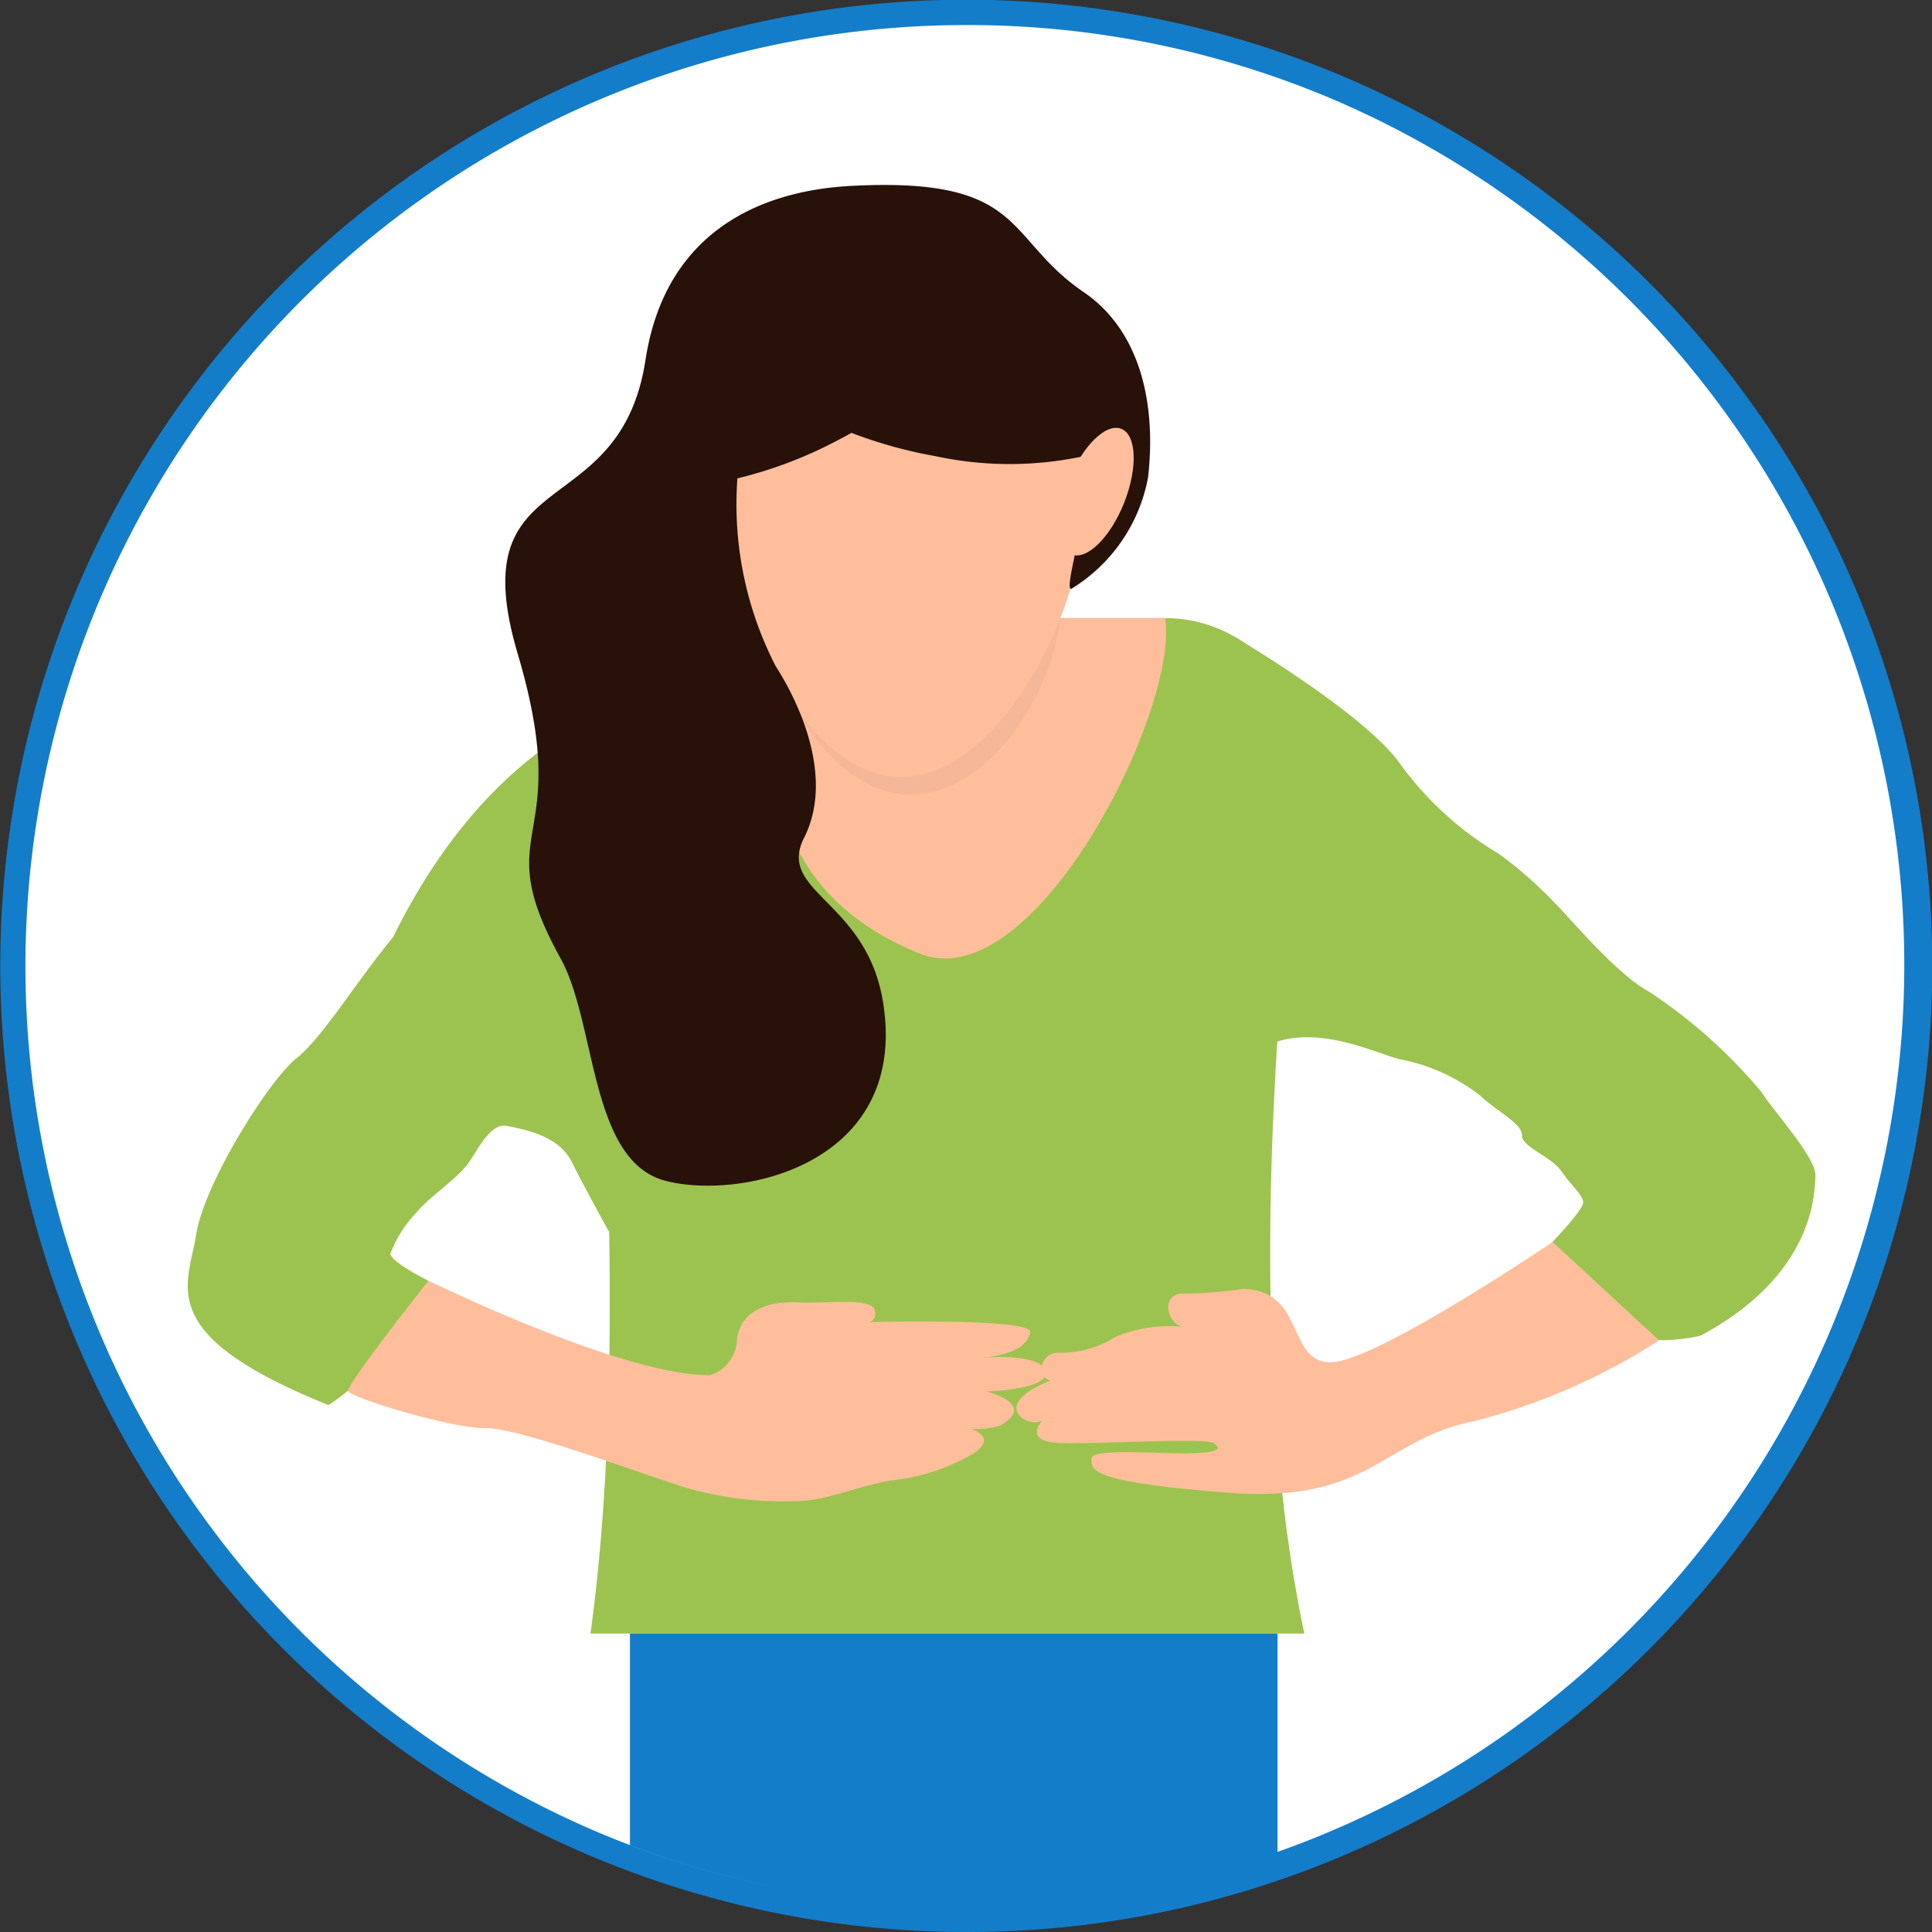
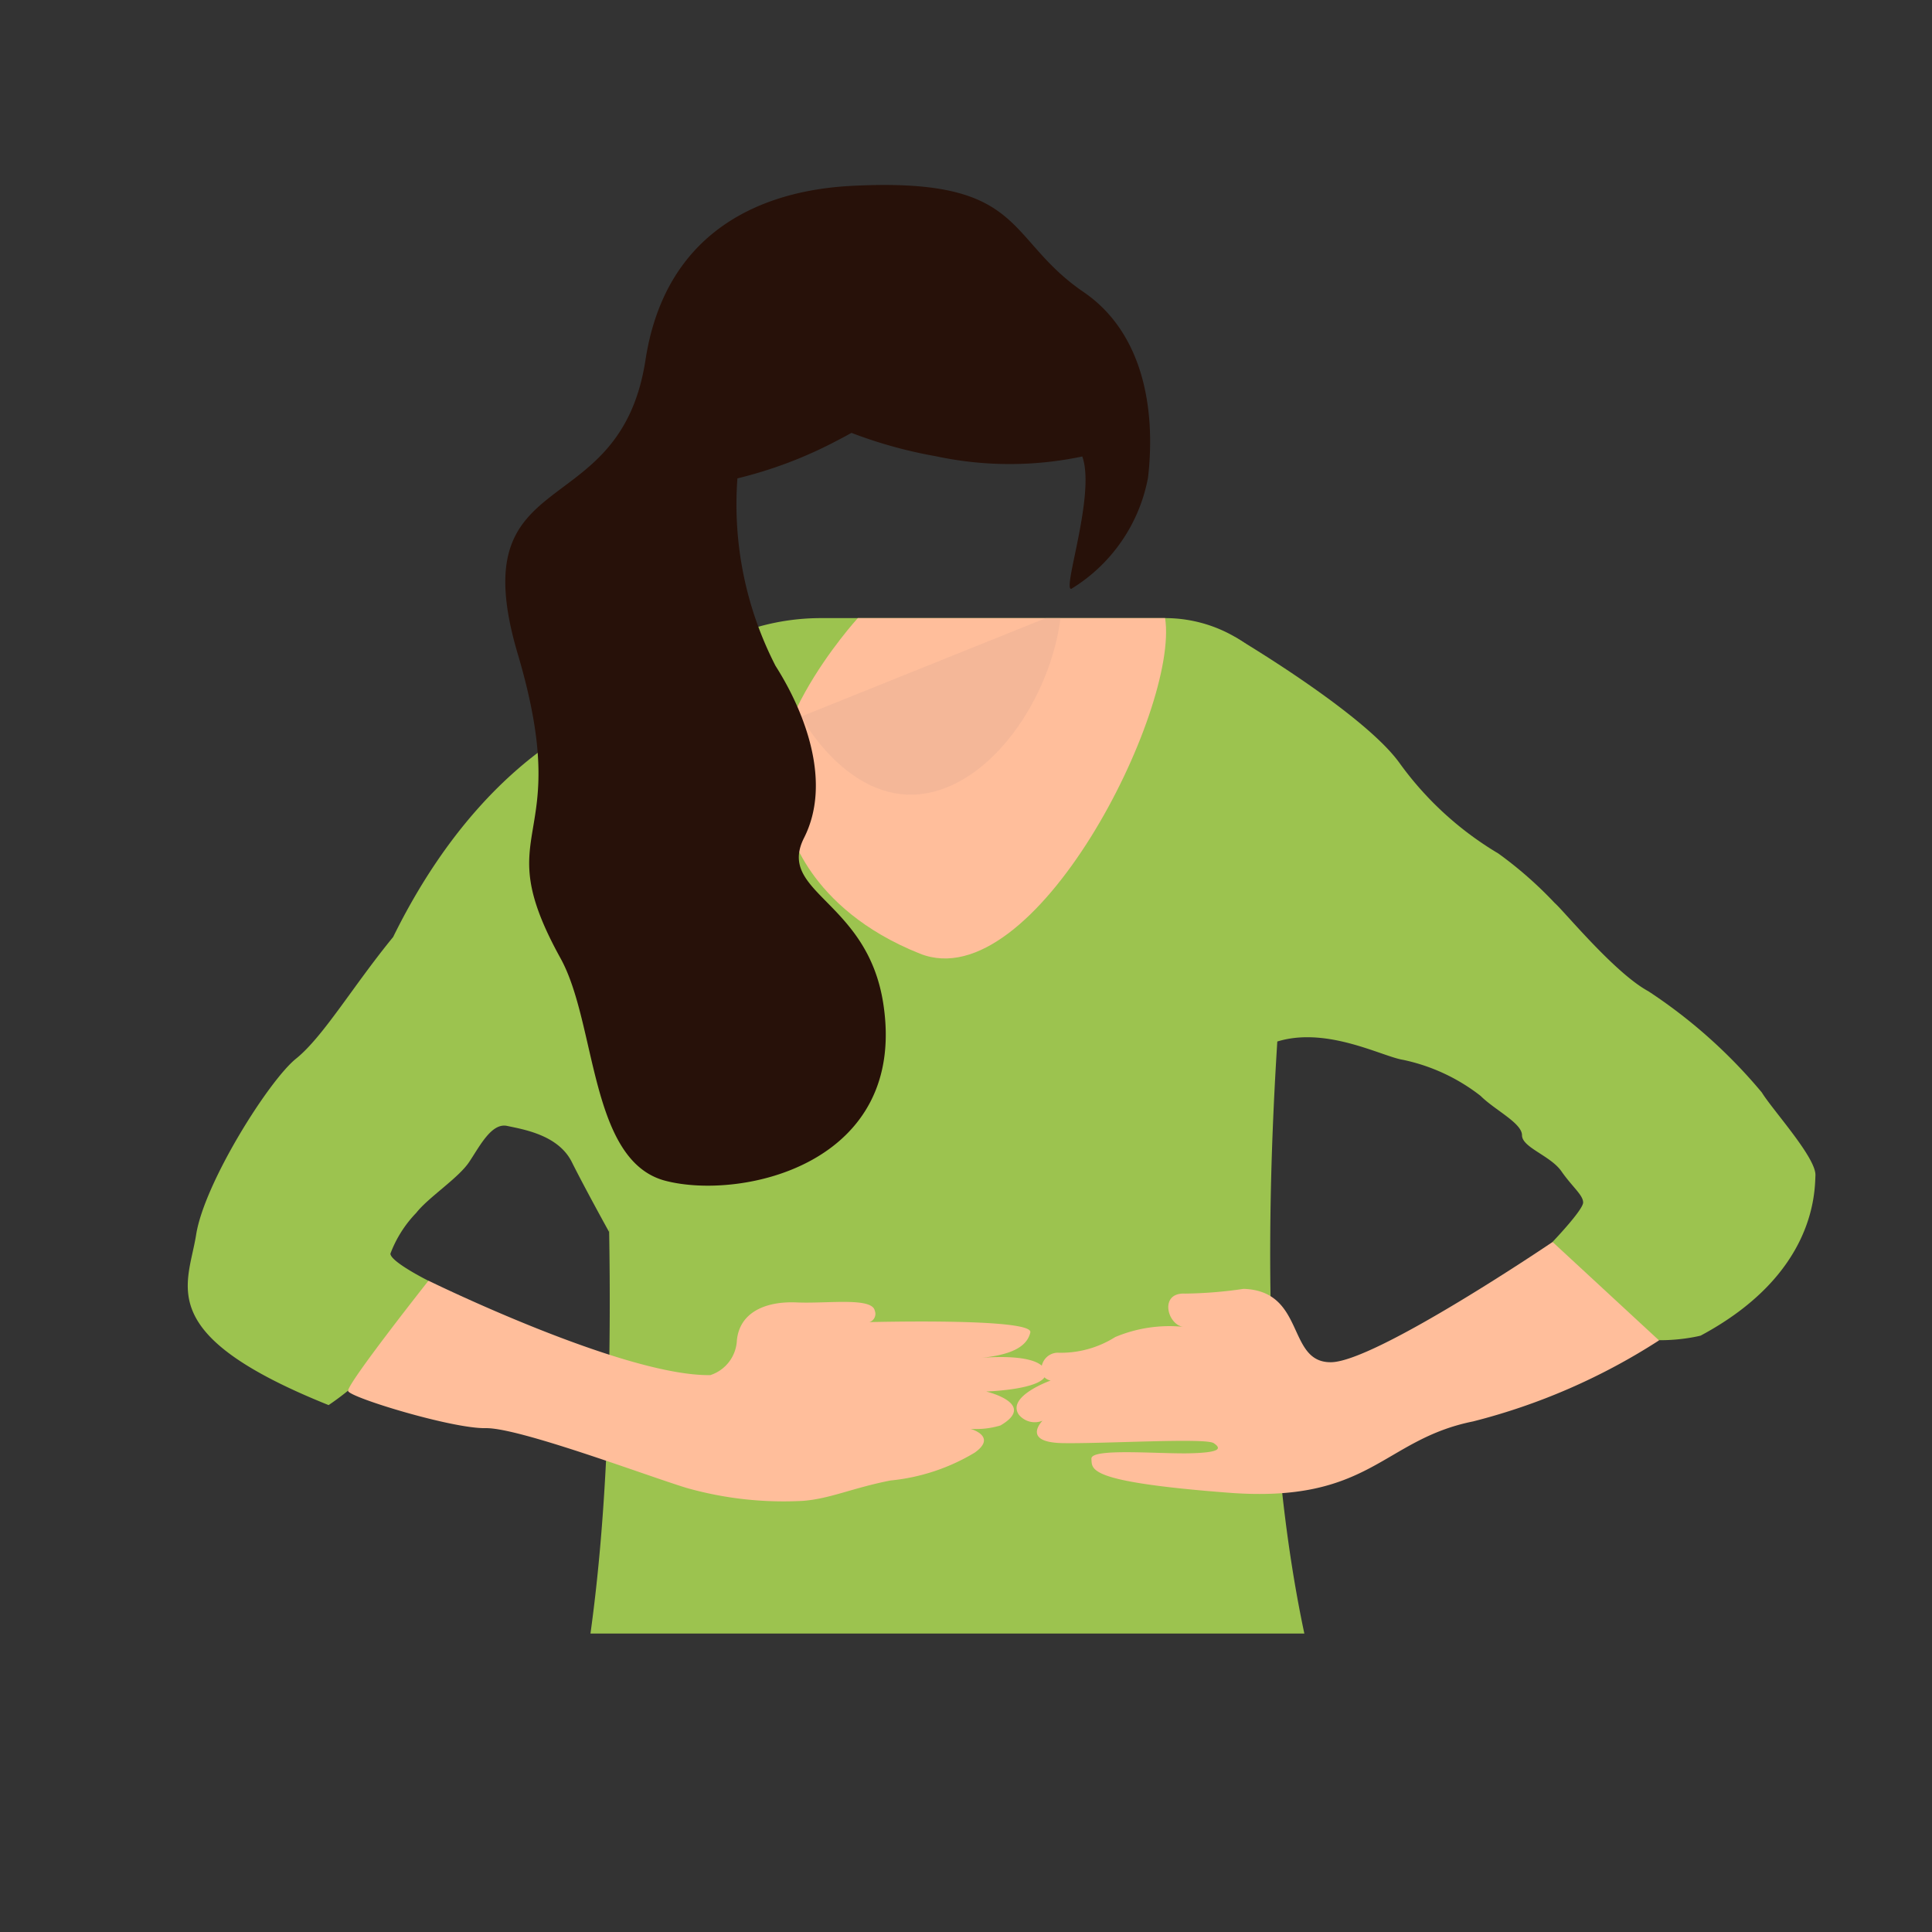
<svg xmlns="http://www.w3.org/2000/svg" width="93.68" height="93.68" viewBox="0 0 93.68 93.68">
  <rect x="0" y="0" width="93.68" height="93.68" fill="#333333" stroke="none" />
  <g id="Grupo_29258" data-name="Grupo 29258" transform="translate(-3152.976)">
-     <circle id="Elipse_5140" data-name="Elipse 5140" cx="46.476" cy="46.476" r="46.476" transform="translate(3153.34 0.363)" fill="#fff" />
    <g id="Grupo_28761" data-name="Grupo 28761" transform="translate(3152.976 0)">
-       <path id="Trazado_58851" data-name="Trazado 58851" d="M3199.816,93.68a46.852,46.852,0,0,1-18.232-90A46.852,46.852,0,0,1,3218.048,90,46.548,46.548,0,0,1,3199.816,93.68Zm0-92.466a45.639,45.639,0,0,0-17.76,87.667A45.638,45.638,0,0,0,3217.575,4.8,45.339,45.339,0,0,0,3199.816,1.214Z" transform="translate(-3152.976 0)" fill="#137dca" />
-     </g>
+       </g>
    <g id="Grupo_28767" data-name="Grupo 28767" transform="translate(3181.607 29.971)">
      <g id="Grupo_28763" data-name="Grupo 28763" transform="translate(0)">
        <g id="Grupo_28762" data-name="Grupo 28762">
          <path id="Trazado_58852" data-name="Trazado 58852" d="M3588.674,469.085h-34.615c1.4-10.1,1.084-23.375,0-38.063a11.175,11.175,0,0,1,11.175-11.175h16.69a6.749,6.749,0,0,1,6.75,6.749C3586.686,442.754,3586.257,457.678,3588.674,469.085Z" transform="translate(-3554.059 -419.847)" fill="#9cc34f" />
        </g>
      </g>
      <g id="Grupo_28766" data-name="Grupo 28766" transform="translate(9.041)">
        <g id="Grupo_28765" data-name="Grupo 28765">
          <g id="Grupo_28764" data-name="Grupo 28764">
            <path id="Trazado_58853" data-name="Trazado 58853" d="M3681.284,429.892s.823,4.018,6.357,6.225,12.581-11.824,11.889-16.27h-14.9S3678.913,426.1,3681.284,429.892Z" transform="translate(-3680.708 -419.847)" fill="#ffbe9b" />
          </g>
        </g>
        <path id="Trazado_58854" data-name="Trazado 58854" d="M3697.084,424.623s2.24,4.183,5.829,3.755c3.382-.4,6.258-4.628,6.752-8.53h-.713Z" transform="translate(-3695.915 -419.847)" fill="#ebb296" opacity="0.52" style="mix-blend-mode: multiply;isolation: isolate" />
      </g>
    </g>
    <g id="Grupo_28769" data-name="Grupo 28769" transform="translate(3188.425 15.479)">
      <g id="Grupo_28768" data-name="Grupo 28768" transform="translate(0)">
-         <path id="Trazado_58855" data-name="Trazado 58855" d="M3666.754,225.233c0,6.13-4.372,13.809-8.933,13.809s-8.259-7.51-8.259-13.64,3.7-8.558,8.259-8.558S3666.754,218.865,3666.754,225.233Z" transform="translate(-3649.562 -216.844)" fill="#ffbe9b" />
-       </g>
+         </g>
    </g>
    <g id="Grupo_28770" data-name="Grupo 28770" transform="translate(3162.082 33.919)">
      <path id="Trazado_58856" data-name="Trazado 58856" d="M3302.718,475.153s-7.114,1.141-12.219,11.515c-1.943,2.371-3.392,4.841-4.71,5.9s-4.446,6.027-4.842,8.53-2.108,4.841,6.423,8.267a13.034,13.034,0,0,0,4.841-6.027s-1.844-.922-1.844-1.317a5.766,5.766,0,0,1,1.251-1.976c.593-.757,2.042-1.68,2.569-2.47s1.087-1.91,1.844-1.746,2.47.428,3.129,1.746,1.813,3.4,1.813,3.4Z" transform="translate(-3280.542 -475.153)" fill="#9cc34f" />
    </g>
    <g id="Grupo_28771" data-name="Grupo 28771" transform="translate(3177.478 8.97)">
      <path id="Trazado_58857" data-name="Trazado 58857" d="M3524.245,130.85c-3.786-2.584-2.8-5.467-10.737-5.171-1.85.069-9.255.329-10.506,8.464s-8.991,4.809-6.192,14.261-1.54,8.214,2.075,14.755c1.752,3.171,1.4,9.831,5.088,10.786s11.774-.807,10.556-8.613c-.78-4.991-5.187-5.352-3.837-8.02s.066-6.06-1.383-8.333a17.134,17.134,0,0,1-1.85-9.094,20.826,20.826,0,0,0,4.86-1.846q.342-.177.671-.361a22.147,22.147,0,0,0,4.091,1.133,17.068,17.068,0,0,0,7.1.012c.658,1.819-.979,6.473-.533,6.419a8.048,8.048,0,0,0,3.722-5.4C3527.769,136.351,3527.045,132.761,3524.245,130.85Z" transform="translate(-3496.205 -125.659)" fill="#271109" />
    </g>
    <g id="Grupo_28773" data-name="Grupo 28773" transform="translate(3203.586 20.259)">
      <g id="Grupo_28772" data-name="Grupo 28772" transform="translate(0 0)">
-         <ellipse id="Elipse_5141" data-name="Elipse 5141" cx="3.277" cy="1.449" rx="3.277" ry="1.449" transform="translate(0 6.094) rotate(-68.407)" fill="#ffbe9b" />
-       </g>
+         </g>
    </g>
    <g id="Grupo_28774" data-name="Grupo 28774" transform="translate(3212.863 30.893)">
      <path id="Trazado_58858" data-name="Trazado 58858" d="M3991.9,432.766s6.176,3.639,7.954,6.077a15.924,15.924,0,0,0,4.809,4.413,19.1,19.1,0,0,1,2.733,2.4c.428.362,2.9,3.392,4.545,4.282a25.078,25.078,0,0,1,5.5,4.907c.526.856,2.635,3.162,2.6,4.018s-.033,4.809-5.566,7.773c0,0-6.653,1.746-7.18-4.545,0,0,1.482-1.548,1.482-1.91s-.527-.758-1.054-1.515-1.91-1.153-1.91-1.746-1.318-1.219-2.009-1.91a9.177,9.177,0,0,0-3.755-1.746c-1.054-.165-3.909-1.75-6.389-.79Z" transform="translate(-3991.9 -432.766)" fill="#9cc34f" />
    </g>
    <g id="Grupo_28777" data-name="Grupo 28777" transform="translate(3169.851 62.099)">
      <g id="Grupo_28776" data-name="Grupo 28776" transform="translate(0)">
        <g id="Grupo_28775" data-name="Grupo 28775">
          <path id="Trazado_58859" data-name="Trazado 58859" d="M3393.271,869.915s9.452,4.644,13.668,4.578a1.863,1.863,0,0,0,1.285-1.68c.132-1.383,1.416-1.91,2.9-1.844s3.656-.264,3.787.4a.418.418,0,0,1-.494.56s8.2-.23,8.036.494-.988,1.12-2.569,1.251c0,0,2.931-.329,3.293.593s-2.865,1.021-2.865,1.021,2.5.593.692,1.647a4.143,4.143,0,0,1-1.449.165s1.317.362.2,1.153a9.756,9.756,0,0,1-4.084,1.35c-1.844.362-2.931.889-4.249.988a17.283,17.283,0,0,1-5.632-.626c-1.943-.593-8.135-2.931-9.749-2.9s-6.582-1.485-6.667-1.8S3393.271,869.915,3393.271,869.915Z" transform="translate(-3389.369 -869.915)" fill="#ffbe9b" />
        </g>
      </g>
    </g>
    <g id="Grupo_28780" data-name="Grupo 28780" transform="translate(3202.269 60.222)">
      <g id="Grupo_28779" data-name="Grupo 28779" transform="translate(0)">
        <g id="Grupo_28778" data-name="Grupo 28778">
-           <path id="Trazado_58860" data-name="Trazado 58860" d="M3869.49,843.617s-8.563,5.8-10.737,5.83-1.219-3.458-4.249-3.557a20.881,20.881,0,0,1-2.832.23c-1.284-.066-.856,1.548-.066,1.614a6.771,6.771,0,0,0-3.326.494,4.93,4.93,0,0,1-2.8.758c-.823.033-1.087,1.186-.329,1.35,0,0-2.141.758-1.548,1.647a.994.994,0,0,0,1.153.3s-1.054,1.054.988,1.087,6.916-.263,7.312,0,.329.461-1.186.494-4.776-.263-4.742.264-.231,1.12,6.653,1.647,7.444-2.569,11.857-3.458a30.377,30.377,0,0,0,9.013-3.928Z" transform="translate(-3843.5 -843.617)" fill="#ffbe9b" />
+           <path id="Trazado_58860" data-name="Trazado 58860" d="M3869.49,843.617s-8.563,5.8-10.737,5.83-1.219-3.458-4.249-3.557a20.881,20.881,0,0,1-2.832.23c-1.284-.066-.856,1.548-.066,1.614a6.771,6.771,0,0,0-3.326.494,4.93,4.93,0,0,1-2.8.758c-.823.033-1.087,1.186-.329,1.35,0,0-2.141.758-1.548,1.647a.994.994,0,0,0,1.153.3s-1.054,1.054.988,1.087,6.916-.263,7.312,0,.329.461-1.186.494-4.776-.263-4.742.264-.231,1.12,6.653,1.647,7.444-2.569,11.857-3.458a30.377,30.377,0,0,0,9.013-3.928" transform="translate(-3843.5 -843.617)" fill="#ffbe9b" />
        </g>
      </g>
    </g>
    <g id="Grupo_28781" data-name="Grupo 28781" transform="translate(3183.524 79.209)">
-       <path id="Trazado_58861" data-name="Trazado 58861" d="M3612.3,1120.3v-10.7h-31.4v10.262a45.836,45.836,0,0,0,31.4.436Z" transform="translate(-3580.903 -1109.598)" fill="#137dca" />
-     </g>
+       </g>
  </g>
</svg>